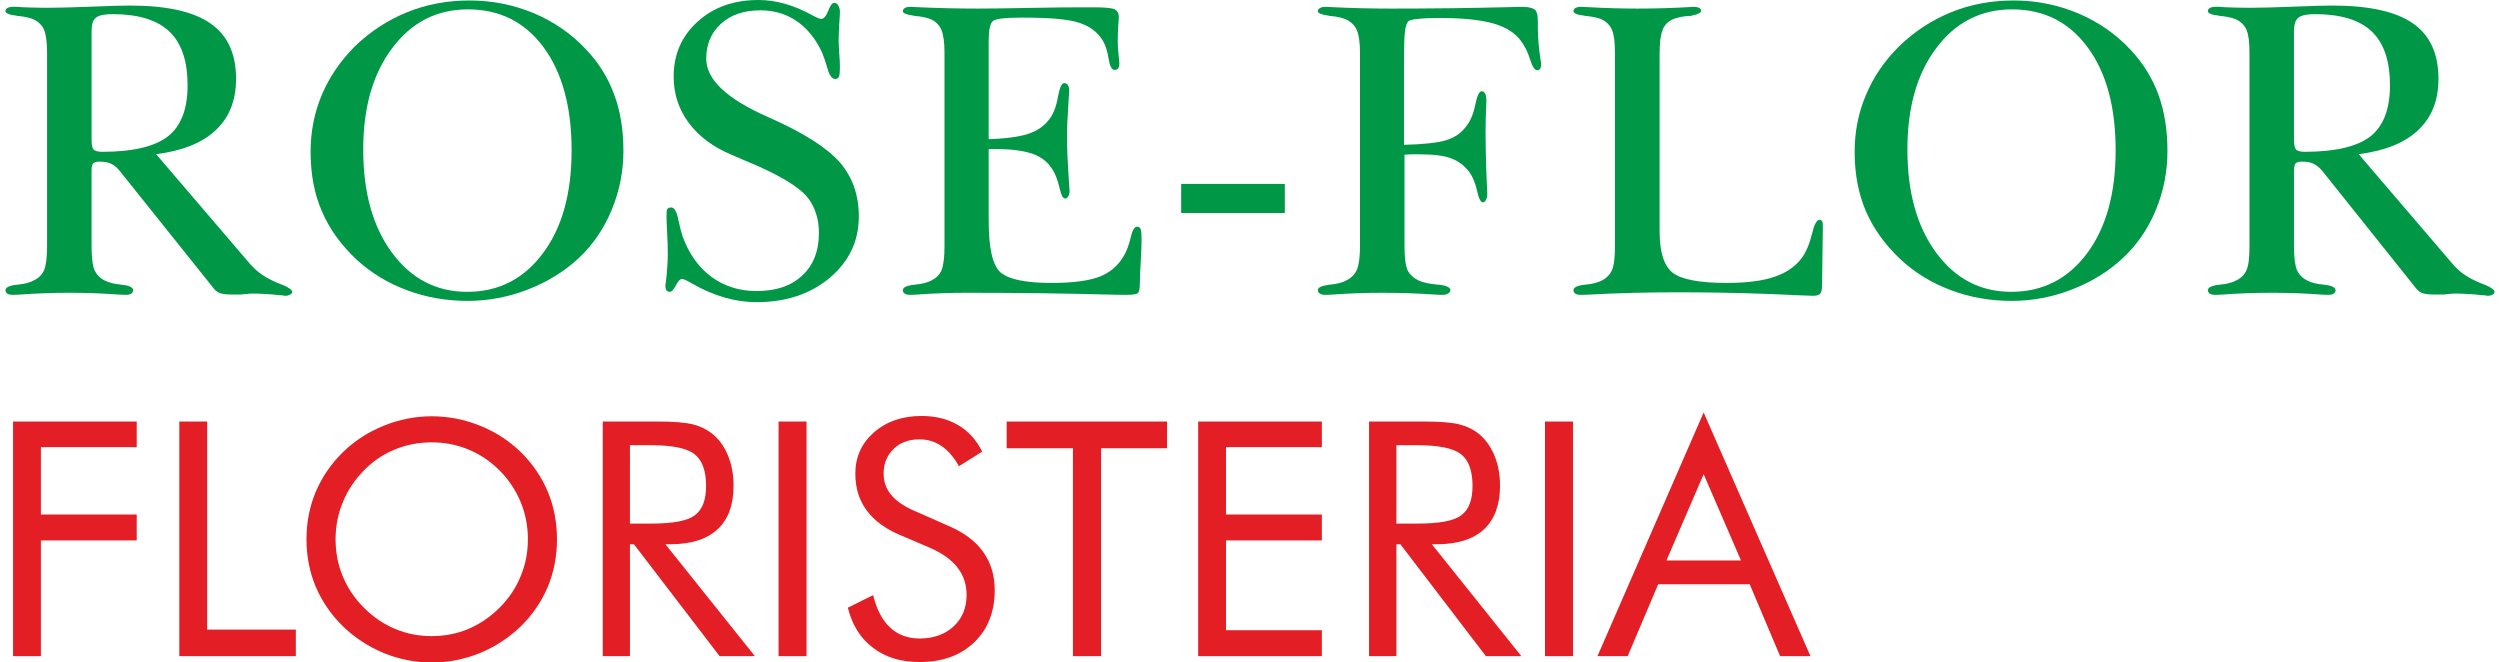
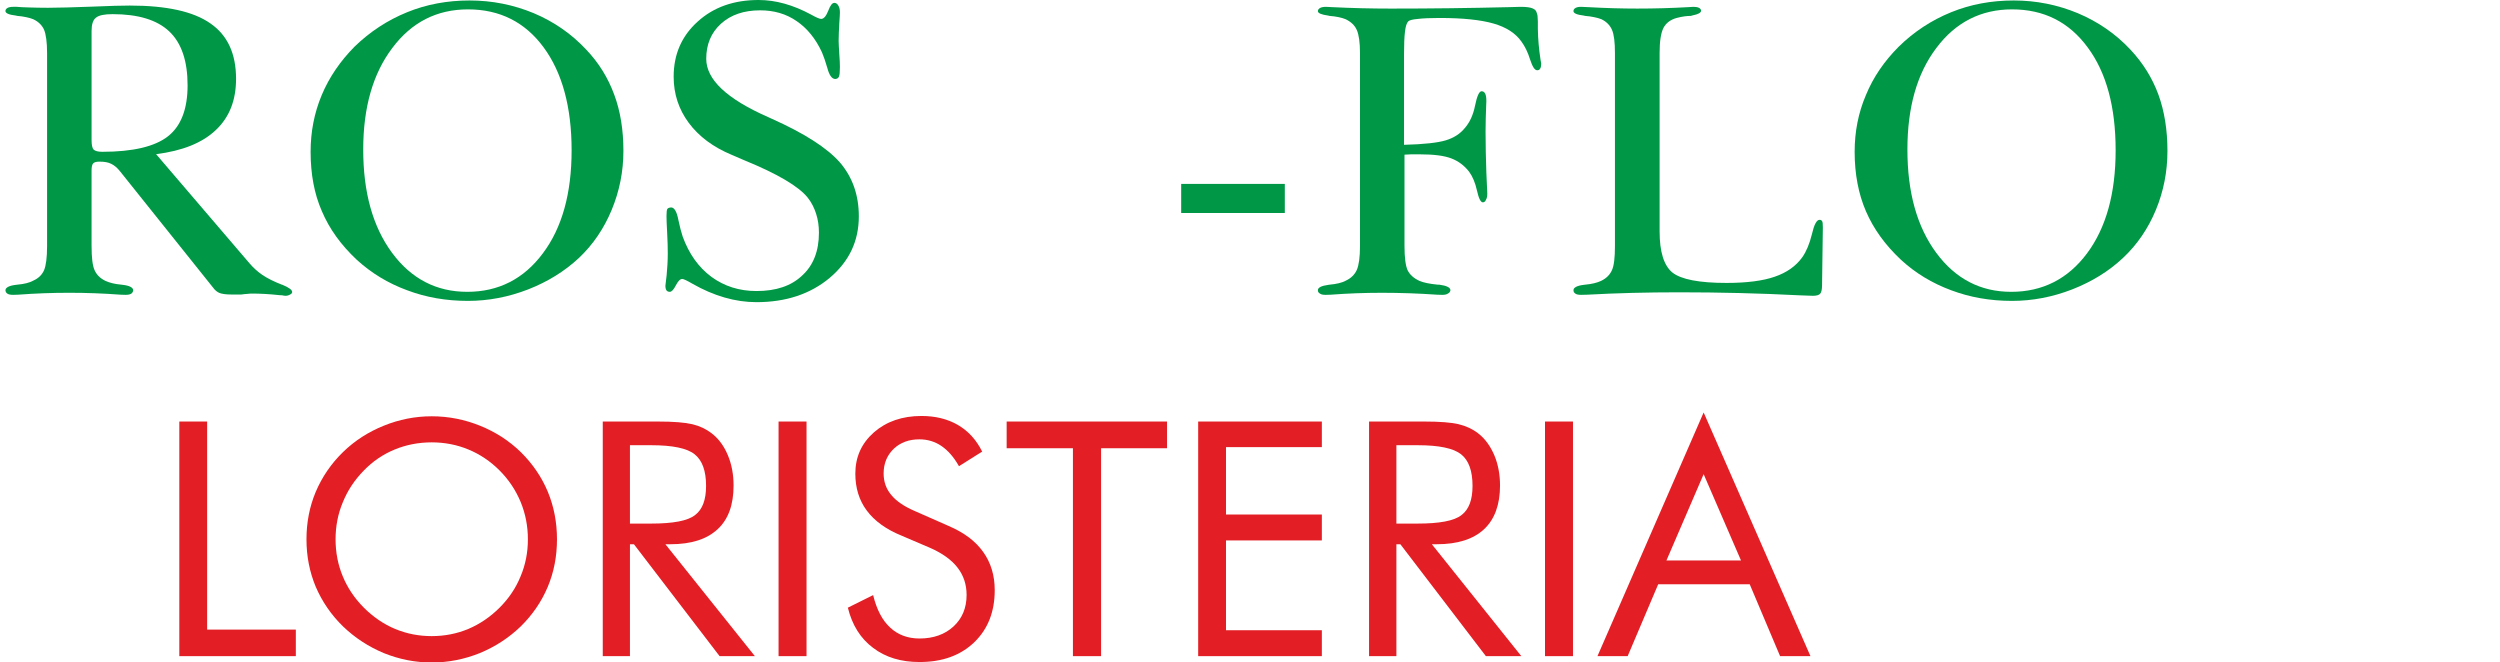
<svg xmlns="http://www.w3.org/2000/svg" xml:space="preserve" width="200px" height="53px" version="1.1" style="shape-rendering:geometricPrecision; text-rendering:geometricPrecision; image-rendering:optimizeQuality; fill-rule:evenodd; clip-rule:evenodd" viewBox="0 0 15660 4168">
  <defs>
    <style type="text/css">
   
    .fil1 {fill:#E31E24;fill-rule:nonzero}
    .fil0 {fill:#009846;fill-rule:nonzero}
   
  </style>
  </defs>
  <g id="Capa_x0020_1">
    <g id="_1512442455760">
      <path class="fil0" d="M542 880c0,31 4,52 13,61 9,9 27,14 54,14 193,0 331,-33 413,-97 83,-65 124,-172 124,-321 0,-153 -38,-266 -115,-339 -77,-73 -196,-109 -357,-109 -51,0 -86,7 -104,22 -19,14 -28,42 -28,84l0 685zm0 668c0,73 6,124 19,152 13,29 35,51 68,67 13,6 28,11 44,15 16,4 35,7 57,9 2,0 4,0 8,1 43,5 65,17 66,34 -1,10 -6,17 -13,22 -9,5 -20,7 -36,7 -4,0 -15,0 -31,-1 -106,-8 -213,-12 -323,-12 -108,0 -215,4 -321,12 -17,1 -27,1 -31,1 -16,0 -28,-2 -36,-7 -8,-5 -12,-12 -13,-22 1,-17 23,-29 66,-34 3,-1 6,-1 8,-1 22,-2 41,-5 57,-9 16,-4 31,-9 45,-17 32,-14 54,-36 67,-65 12,-28 19,-79 19,-152l0 -1214c0,-69 -7,-118 -19,-147 -13,-29 -36,-51 -68,-66 -13,-5 -28,-10 -45,-13 -16,-4 -35,-6 -56,-8 -2,0 -5,-1 -8,-2 -43,-5 -65,-14 -66,-28 0,-8 4,-15 13,-20 9,-5 21,-7 36,-7l22 0c18,2 45,3 80,4 34,1 73,2 116,2 68,0 159,-3 273,-7 115,-5 195,-7 242,-7 231,0 400,37 507,112 108,74 162,190 162,349 0,135 -42,242 -127,322 -85,81 -210,131 -376,152l587 686c24,28 51,53 82,74 31,21 71,41 122,61 1,0 3,0 4,1 41,17 61,32 61,45 0,6 -4,12 -13,16 -8,5 -18,8 -29,8 -5,0 -8,-1 -11,-1 -4,-1 -6,-1 -9,-2 -3,0 -9,-1 -18,-1 -64,-7 -122,-10 -176,-10 -8,0 -16,1 -25,2 -10,0 -23,2 -39,4l-62 0c-36,0 -61,-4 -76,-10 -14,-6 -28,-17 -40,-34l-584 -730c-18,-23 -37,-39 -56,-48 -19,-10 -44,-14 -75,-14 -20,0 -32,4 -39,11 -7,8 -10,23 -10,45l0 475z" />
      <path id="1" class="fil0" d="M2251 941c0,269 60,485 181,649 121,164 279,246 473,246 197,0 356,-81 476,-242 121,-161 181,-377 181,-648 0,-273 -59,-489 -176,-648 -117,-159 -276,-239 -476,-239 -196,0 -355,81 -476,243 -122,161 -183,374 -183,639zm-331 14c0,-126 23,-245 70,-357 47,-112 116,-213 207,-305 97,-94 207,-166 330,-216 122,-50 254,-74 393,-74 142,0 276,27 404,80 128,54 237,130 329,228 80,84 138,178 177,284 39,104 58,223 58,354 0,130 -25,254 -74,372 -49,118 -118,219 -206,302 -89,83 -195,149 -320,198 -124,48 -250,72 -378,72 -137,0 -264,-22 -383,-67 -120,-44 -225,-108 -317,-192 -99,-93 -172,-194 -219,-305 -48,-109 -71,-234 -71,-374z" />
      <path id="2" class="fil0" d="M4159 1359c0,-24 2,-39 5,-44 4,-6 12,-9 24,-10 20,0 36,26 46,80 9,43 18,77 27,104 40,109 100,193 181,253 81,59 175,89 283,89 123,0 219,-32 288,-98 70,-64 105,-154 105,-269 0,-43 -6,-83 -18,-120 -12,-37 -29,-71 -53,-101 -56,-70 -189,-149 -397,-234 -35,-15 -61,-26 -79,-34 -118,-49 -208,-116 -272,-202 -63,-85 -95,-182 -95,-290 0,-141 50,-256 151,-347 100,-91 228,-136 383,-136 108,0 218,31 331,92 32,18 53,27 63,27 16,0 31,-17 44,-50 13,-34 25,-51 39,-51 10,0 19,6 25,17 7,11 10,25 10,43 0,8 -1,31 -4,71 -2,39 -4,75 -4,108 0,17 2,45 4,81 3,37 4,65 4,84 0,31 -2,51 -6,60 -4,9 -11,14 -23,15 -21,0 -38,-23 -50,-69 -12,-41 -23,-73 -34,-99 -40,-86 -93,-151 -159,-196 -66,-46 -143,-68 -230,-68 -102,0 -184,28 -246,84 -62,56 -93,130 -93,221 0,130 129,252 388,366 11,5 20,9 24,11 206,92 349,184 429,275 79,92 119,205 119,339 0,156 -61,284 -183,387 -122,102 -276,153 -461,153 -133,0 -268,-39 -403,-116 -34,-20 -56,-30 -64,-30 -13,0 -26,13 -40,40 -14,28 -27,41 -38,41 -10,0 -16,-3 -21,-9 -4,-6 -7,-16 -7,-29 0,-1 3,-24 8,-68 4,-45 7,-90 7,-135 0,-35 -1,-79 -4,-132 -3,-53 -4,-88 -4,-104z" />
-       <path id="3" class="fil0" d="M6186 1387c0,176 25,285 76,328 52,43 158,65 319,65 132,0 232,-13 299,-38 68,-26 119,-69 154,-129 20,-33 35,-73 45,-118 11,-46 24,-69 40,-69 12,0 19,5 23,16 4,10 6,32 6,66 0,28 -2,72 -5,133 -4,61 -6,107 -6,139 0,36 -4,58 -14,65 -9,7 -34,10 -74,10 -8,0 -34,0 -76,-1 -297,-8 -605,-12 -925,-12 -110,0 -218,4 -323,12 -16,1 -27,1 -30,1 -16,0 -28,-2 -36,-7 -9,-5 -13,-12 -13,-22 0,-17 22,-29 66,-34 3,-1 5,-1 7,-1 22,-2 41,-5 58,-9 17,-4 31,-9 44,-15 33,-16 56,-38 68,-66 12,-29 19,-79 19,-152l0 -1215c0,-69 -7,-118 -20,-147 -12,-29 -34,-51 -66,-66 -13,-5 -28,-10 -45,-13 -17,-4 -36,-6 -58,-8 -2,0 -4,-1 -8,-2 -43,-6 -65,-15 -65,-28 0,-8 4,-15 13,-20 8,-5 20,-7 36,-7 4,0 18,1 39,2 129,6 256,9 384,9 59,0 163,-1 311,-4 148,-3 266,-4 356,-4l58 0c73,0 119,4 136,13 18,9 26,26 26,52 0,3 -1,21 -4,53 -2,32 -3,63 -3,93 0,25 1,53 5,85 3,31 5,49 5,54 0,16 -2,27 -7,34 -5,6 -13,10 -23,10 -18,0 -30,-24 -38,-72 -7,-48 -20,-86 -37,-114 -33,-53 -82,-90 -149,-111 -67,-22 -182,-32 -345,-32l-21 0c-99,0 -158,7 -176,22 -17,15 -26,56 -26,124l0 619c123,-5 213,-18 268,-41 56,-22 98,-57 128,-106 18,-30 32,-72 41,-125 10,-54 22,-81 38,-81 10,0 18,4 23,12 6,8 8,19 8,34 0,12 -2,49 -6,113 -5,65 -7,123 -7,176 0,72 3,147 8,223 5,75 8,115 8,119 0,15 -3,27 -8,35 -5,9 -12,14 -21,14 -13,0 -23,-20 -32,-58 -9,-38 -19,-70 -31,-96 -26,-56 -67,-96 -122,-120 -56,-24 -138,-37 -247,-37l-48 0 0 449z" />
      <polygon id="4" class="fil0" points="7397,1340 7397,1157 8049,1157 8049,1340 " />
      <path id="5" class="fil0" d="M8802 1548c0,74 7,125 20,153 14,28 39,50 74,66 25,11 64,19 116,24 0,0 1,0 2,0 2,0 4,0 7,0 46,6 70,18 70,35 -1,9 -6,16 -16,21 -9,6 -21,8 -36,8 -4,0 -15,0 -32,-1 -115,-8 -231,-12 -348,-12 -109,0 -216,4 -321,12 -18,1 -28,1 -32,1 -16,0 -28,-2 -36,-8 -9,-5 -13,-12 -13,-21 0,-17 22,-28 66,-34 4,-1 6,-1 7,-1 22,-2 41,-5 58,-9 16,-4 32,-9 46,-17 32,-15 55,-38 68,-67 13,-30 20,-80 20,-150l0 -1214c0,-67 -7,-116 -20,-145 -13,-30 -37,-52 -70,-68 -13,-5 -28,-10 -44,-13 -17,-4 -36,-6 -58,-8 -2,0 -5,-1 -8,-2 -43,-6 -65,-15 -65,-28 0,-8 5,-15 14,-20 9,-5 22,-7 38,-7 4,0 17,1 39,2 122,6 245,9 368,9 249,0 496,-3 741,-9 42,-1 67,-2 76,-2 34,0 58,3 73,9 16,6 25,15 28,29 2,5 4,11 5,18 0,8 1,20 2,35l0 48c1,65 7,129 17,195 3,14 4,22 4,24 0,13 -2,23 -6,30 -4,8 -11,11 -19,11 -16,0 -30,-22 -45,-68 -14,-45 -32,-82 -54,-112 -37,-53 -96,-91 -176,-114 -80,-23 -193,-35 -339,-35 -58,0 -103,2 -137,6 -33,3 -53,8 -60,15 -10,10 -17,31 -21,65 -4,33 -6,81 -6,143l0 569c124,-3 212,-13 262,-28 50,-15 91,-41 120,-77 31,-35 53,-82 65,-142 12,-60 26,-90 41,-90 10,0 18,5 23,16 5,10 7,25 7,46 0,4 0,12 -1,25 -2,56 -4,111 -4,165 0,85 2,172 5,259 4,88 6,132 6,134 0,16 -3,29 -9,39 -4,10 -11,15 -19,15 -14,0 -26,-25 -37,-74 -11,-49 -27,-88 -49,-118 -30,-39 -68,-68 -114,-85 -45,-17 -110,-25 -194,-25 -26,0 -45,0 -59,0 -14,1 -28,2 -40,2l0 575z" />
      <path id="6" class="fil0" d="M10407 1456c0,129 27,215 81,259 55,43 168,65 340,65 127,0 228,-13 303,-39 76,-26 134,-67 174,-123 25,-36 45,-83 60,-144 14,-61 30,-91 48,-91 8,0 13,3 16,8 4,5 5,18 5,41l-5 361c0,28 -4,47 -12,55 -7,8 -22,13 -45,13 -9,0 -38,-1 -84,-3 -253,-13 -505,-19 -757,-19 -205,0 -397,5 -578,15 -22,1 -35,1 -40,1 -16,0 -27,-2 -35,-7 -8,-5 -13,-12 -13,-22 0,-17 23,-29 65,-34 4,-1 6,-1 8,-1 22,-2 41,-5 57,-9 17,-4 31,-9 44,-15 33,-16 55,-38 68,-67 13,-28 19,-79 19,-152l0 -1214c0,-69 -6,-118 -19,-147 -13,-29 -35,-51 -66,-66 -13,-5 -29,-10 -46,-13 -17,-4 -36,-6 -57,-8 -2,0 -4,-1 -8,-2 -42,-5 -65,-14 -65,-28 0,-8 4,-15 13,-20 9,-5 20,-7 35,-7 6,0 21,1 45,2 107,6 210,9 309,9 107,0 214,-3 320,-9 17,-1 28,-2 33,-2 14,0 26,2 34,6 9,4 13,10 14,18 0,13 -18,23 -54,30 -4,1 -7,2 -10,3 -14,0 -27,1 -41,3 -14,2 -30,5 -49,10 -39,11 -67,32 -83,63 -16,32 -24,84 -24,158l0 1122z" />
      <path id="7" class="fil0" d="M11966 941c0,269 60,485 181,649 121,164 278,246 472,246 197,0 357,-81 477,-242 120,-161 180,-377 180,-648 0,-273 -58,-489 -176,-648 -117,-159 -275,-239 -476,-239 -195,0 -355,81 -476,243 -122,161 -182,374 -182,639zm-332 14c0,-126 23,-245 71,-357 46,-112 115,-213 207,-305 96,-94 206,-166 329,-216 123,-50 254,-74 394,-74 141,0 275,27 403,80 128,54 238,130 330,228 79,84 138,178 177,284 38,104 57,223 57,354 0,130 -24,254 -73,372 -49,118 -118,219 -207,302 -88,83 -195,149 -320,198 -124,48 -250,72 -378,72 -136,0 -264,-22 -383,-67 -119,-44 -225,-108 -316,-192 -99,-93 -172,-194 -220,-305 -47,-109 -71,-234 -71,-374z" />
-       <path id="8" class="fil0" d="M14398 880c0,31 5,52 13,61 9,9 27,14 54,14 194,0 331,-33 414,-97 82,-65 123,-172 123,-321 0,-153 -38,-266 -115,-339 -76,-73 -196,-109 -357,-109 -51,0 -85,7 -104,22 -18,14 -28,42 -28,84l0 685zm0 668c0,73 7,124 19,152 13,29 36,51 68,67 13,6 28,11 44,15 16,4 35,7 57,9 2,0 5,0 8,1 43,5 65,17 66,34 -1,10 -5,17 -13,22 -8,5 -20,7 -36,7 -4,0 -14,0 -31,-1 -106,-8 -213,-12 -322,-12 -109,0 -216,4 -321,12 -17,1 -28,1 -32,1 -16,0 -27,-2 -36,-7 -7,-5 -12,-12 -13,-22 1,-17 23,-29 66,-34 4,-1 6,-1 8,-1 22,-2 41,-5 57,-9 16,-4 32,-9 46,-17 31,-14 53,-36 66,-65 13,-28 19,-79 19,-152l0 -1214c0,-69 -6,-118 -19,-147 -13,-29 -35,-51 -68,-66 -13,-5 -28,-10 -44,-13 -17,-4 -36,-6 -57,-8 -2,0 -4,-1 -8,-2 -43,-5 -65,-14 -66,-28 0,-8 5,-15 13,-20 9,-5 21,-7 36,-7l22 0c19,2 45,3 80,4 35,1 74,2 116,2 68,0 159,-3 274,-7 114,-5 195,-7 241,-7 231,0 400,37 508,112 107,74 161,190 161,349 0,135 -42,242 -127,322 -85,81 -210,131 -375,152l587 686c23,28 50,53 81,74 31,21 72,41 123,61 1,0 2,0 4,1 40,17 60,32 60,45 0,6 -4,12 -12,16 -8,5 -18,8 -30,8 -4,0 -8,-1 -11,-1 -3,-1 -6,-1 -9,-2 -2,0 -8,-1 -18,-1 -63,-7 -122,-10 -175,-10 -8,0 -17,1 -26,2 -9,0 -22,2 -39,4l-62 0c-35,0 -60,-4 -75,-10 -15,-6 -28,-17 -41,-34l-583 -730c-19,-23 -38,-39 -57,-48 -18,-10 -44,-14 -75,-14 -19,0 -32,4 -39,11 -6,8 -10,23 -10,45l0 475z" />
-       <polygon class="fil1" points="48,4128 48,2652 826,2652 826,2813 223,2813 223,3237 826,3237 826,3400 223,3400 223,4128 " />
      <polygon id="1" class="fil1" points="1094,4128 1094,2652 1269,2652 1269,3961 1827,3961 1827,4128 " />
      <path id="2" class="fil1" d="M2682 4002c81,0 158,-15 230,-45 73,-31 139,-76 197,-134 58,-58 102,-123 132,-197 31,-73 46,-151 46,-233 0,-82 -15,-161 -46,-236 -31,-74 -75,-140 -132,-197 -58,-58 -123,-102 -196,-132 -72,-30 -150,-45 -231,-45 -82,0 -160,15 -233,45 -73,30 -138,74 -194,132 -58,59 -102,125 -132,199 -31,73 -46,152 -46,234 0,82 15,160 45,232 30,73 74,139 133,198 59,59 125,104 197,134 72,30 149,45 230,45zm788 -609c0,106 -19,206 -58,299 -39,93 -96,176 -170,249 -75,72 -161,128 -258,168 -97,39 -198,59 -302,59 -104,0 -204,-20 -301,-59 -96,-40 -182,-96 -257,-168 -75,-73 -132,-157 -172,-250 -39,-94 -58,-193 -58,-298 0,-105 19,-205 58,-298 40,-94 97,-178 172,-251 74,-72 160,-127 257,-166 96,-39 197,-59 301,-59 105,0 206,20 303,59 97,39 183,94 257,166 74,73 131,156 170,249 39,94 58,194 58,300z" />
      <path id="3" class="fil1" d="M3758 4128l0 -1476 347 0c98,0 171,6 217,17 46,11 86,30 121,57 44,34 78,80 102,138 24,57 36,121 36,191 0,120 -33,213 -101,275 -68,63 -166,94 -297,94l-31 0 563 704 -222 0 -539 -704 -25 0 0 704 -171 0zm171 -1327l0 493 134 0c137,0 229,-17 275,-53 47,-35 70,-96 70,-184 0,-95 -24,-161 -72,-199 -47,-38 -139,-57 -273,-57l-134 0z" />
      <polygon id="4" class="fil1" points="4864,4128 4864,2652 5040,2652 5040,4128 " />
      <path id="5" class="fil1" d="M5934 3309c96,41 169,95 217,163 49,68 73,149 73,241 0,136 -43,245 -129,328 -87,83 -201,124 -344,124 -116,0 -213,-29 -292,-89 -79,-59 -132,-143 -159,-253l159 -79c22,90 57,158 107,204 49,46 111,69 185,69 88,0 160,-26 214,-76 55,-51 82,-117 82,-198 0,-66 -19,-123 -57,-172 -38,-49 -95,-90 -172,-124l-180 -77c-98,-40 -171,-93 -219,-158 -48,-64 -72,-142 -72,-232 0,-105 39,-191 117,-260 78,-68 178,-103 299,-103 88,0 165,19 230,57 65,38 115,93 152,167l-146 92c-32,-57 -69,-99 -110,-127 -41,-28 -88,-42 -139,-42 -66,0 -120,20 -162,60 -42,41 -63,92 -63,155 0,52 16,97 48,135 32,39 82,73 150,102l211 93z" />
      <polygon id="6" class="fil1" points="6716,4128 6716,2820 6299,2820 6299,2652 7308,2652 7308,2820 6893,2820 6893,4128 " />
      <polygon id="7" class="fil1" points="7504,4128 7504,2652 8282,2652 8282,2813 7679,2813 7679,3237 8282,3237 8282,3400 7679,3400 7679,3965 8282,3965 8282,4128 " />
      <path id="8" class="fil1" d="M8579 4128l0 -1476 347 0c99,0 172,6 217,17 46,11 87,30 122,57 44,34 77,80 102,138 24,57 36,121 36,191 0,120 -34,213 -101,275 -68,63 -167,94 -297,94l-31 0 563 704 -223 0 -538 -704 -25 0 0 704 -172 0zm172 -1327l0 493 134 0c137,0 229,-17 275,-53 47,-35 70,-96 70,-184 0,-95 -24,-161 -72,-199 -48,-38 -139,-57 -273,-57l-134 0z" />
      <polygon id="9" class="fil1" points="9686,4128 9686,2652 9862,2652 9862,4128 " />
      <path id="10" class="fil1" d="M10684 2983l-234 543 469 0 -235 -543zm0 -388l672 1533 -191 0 -191 -452 -576 0 -192 452 -190 0 668 -1533z" />
    </g>
  </g>
</svg>